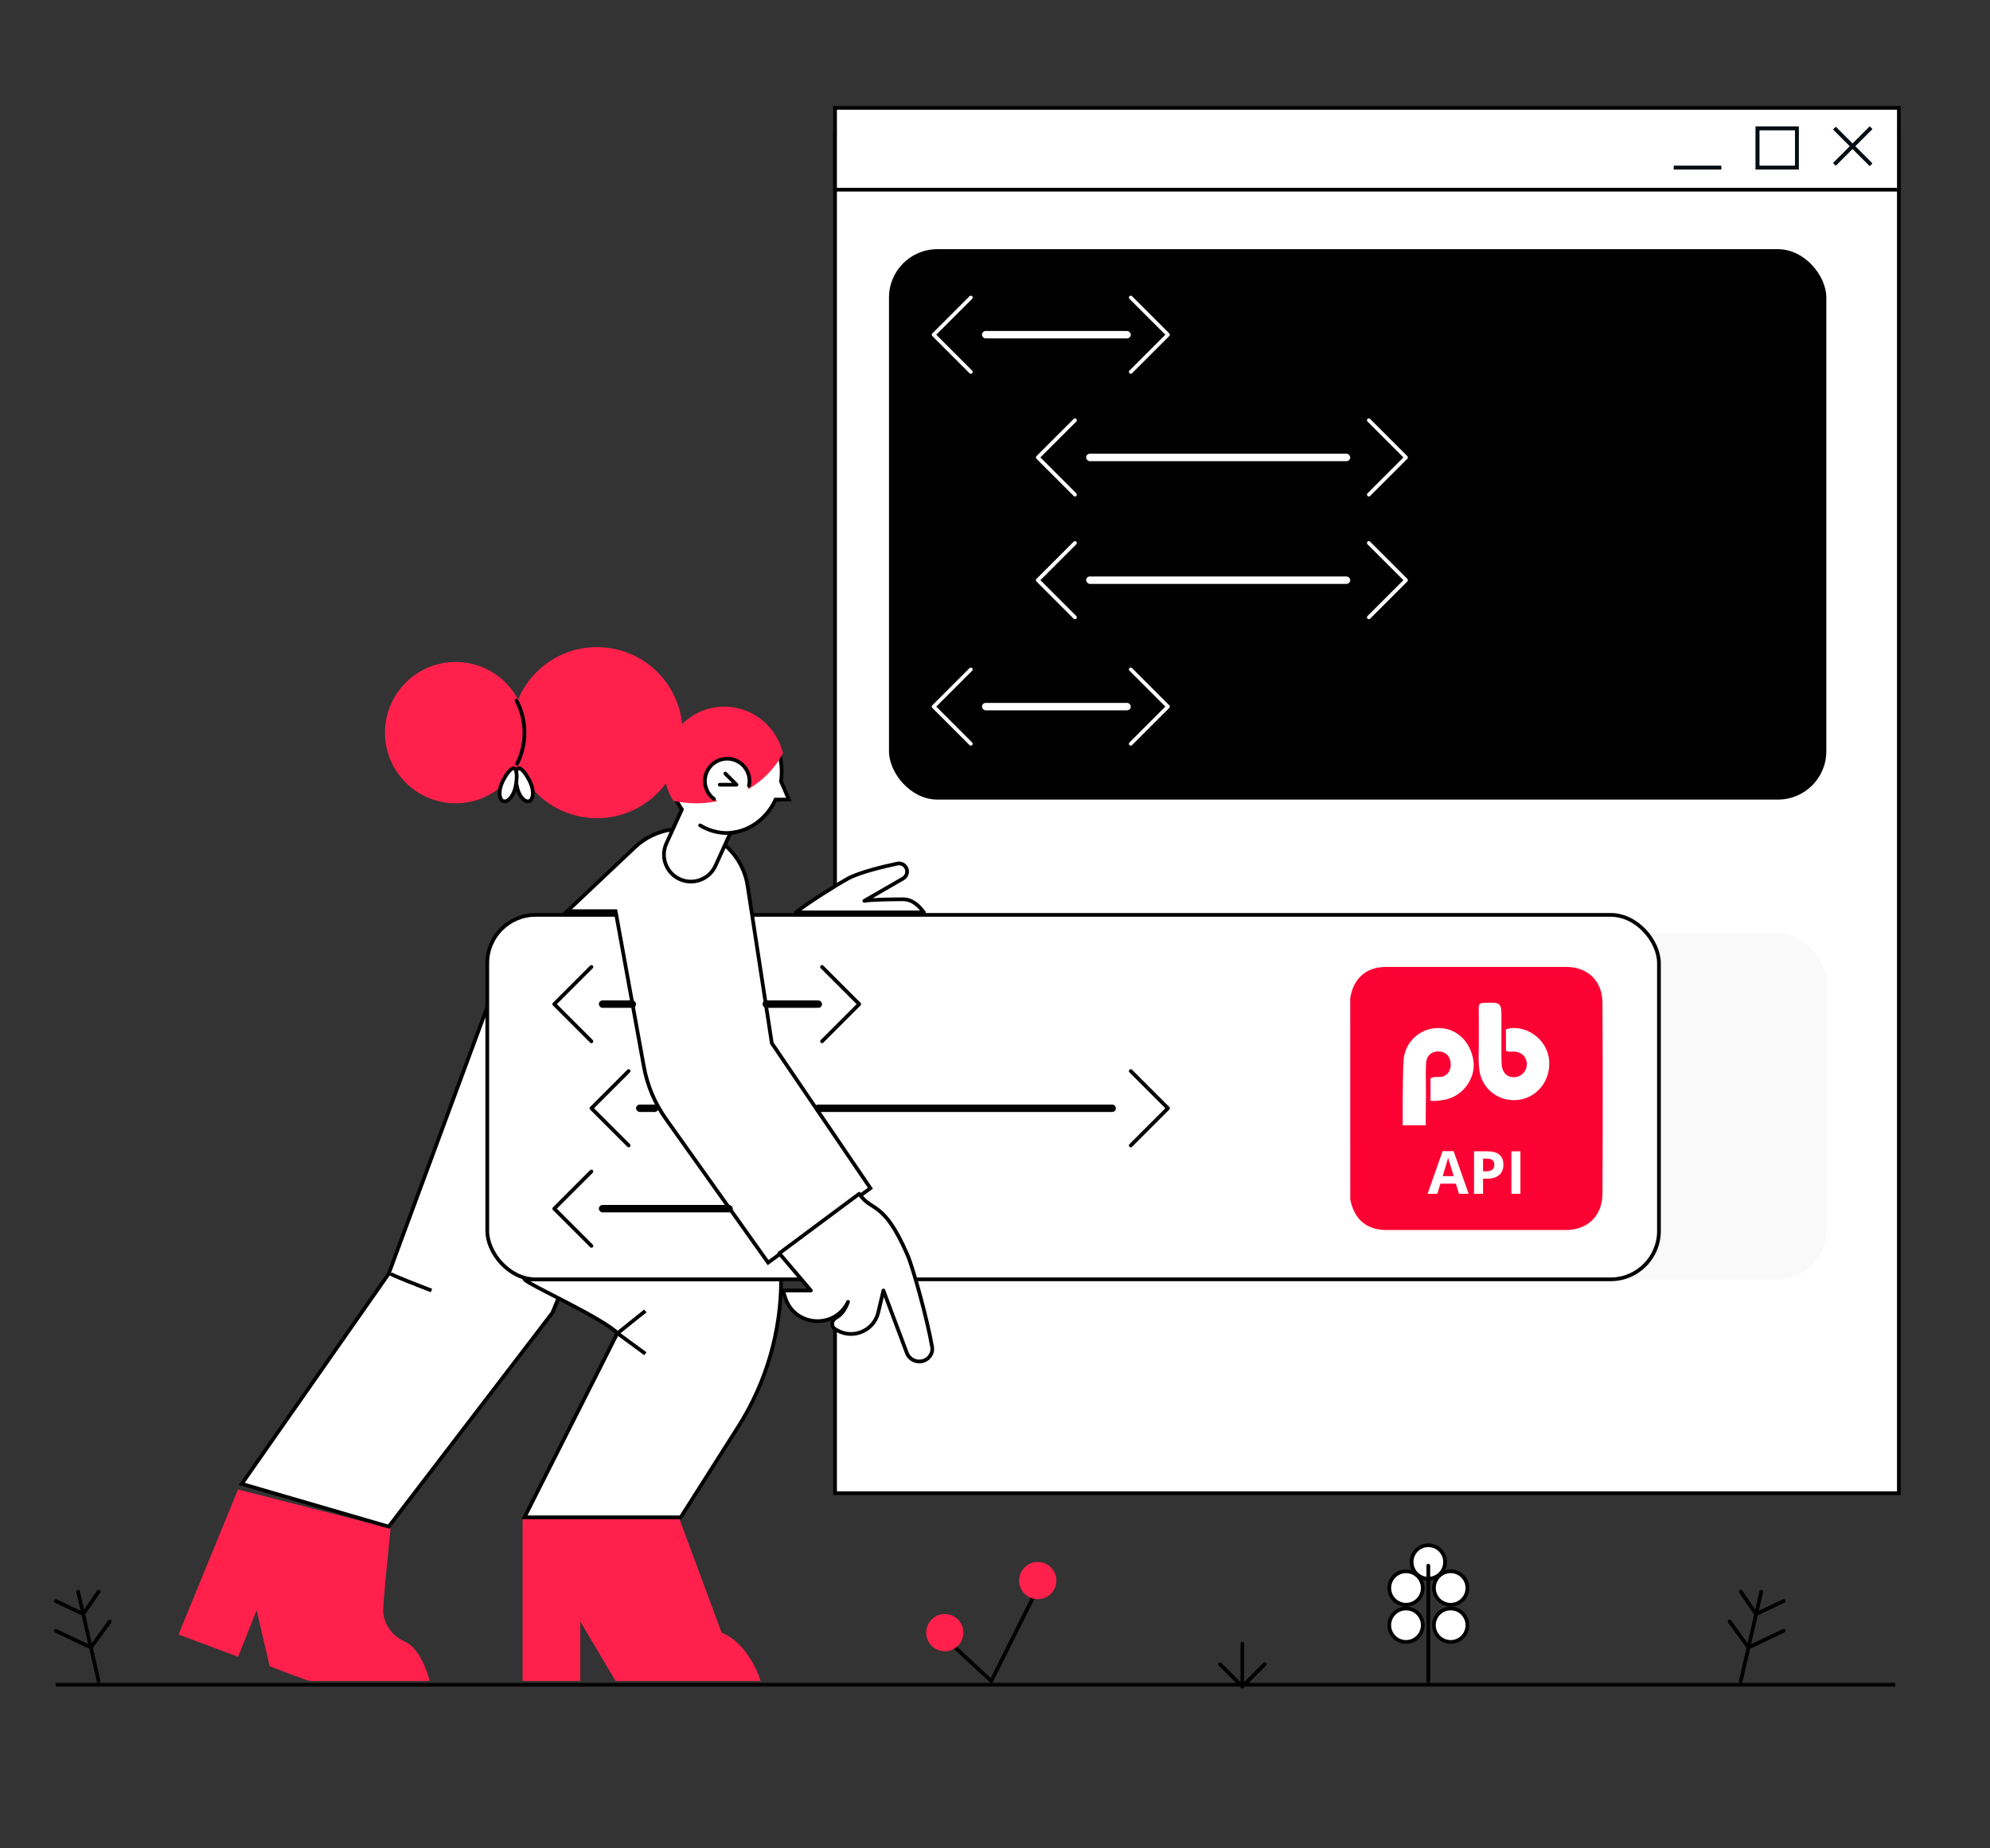
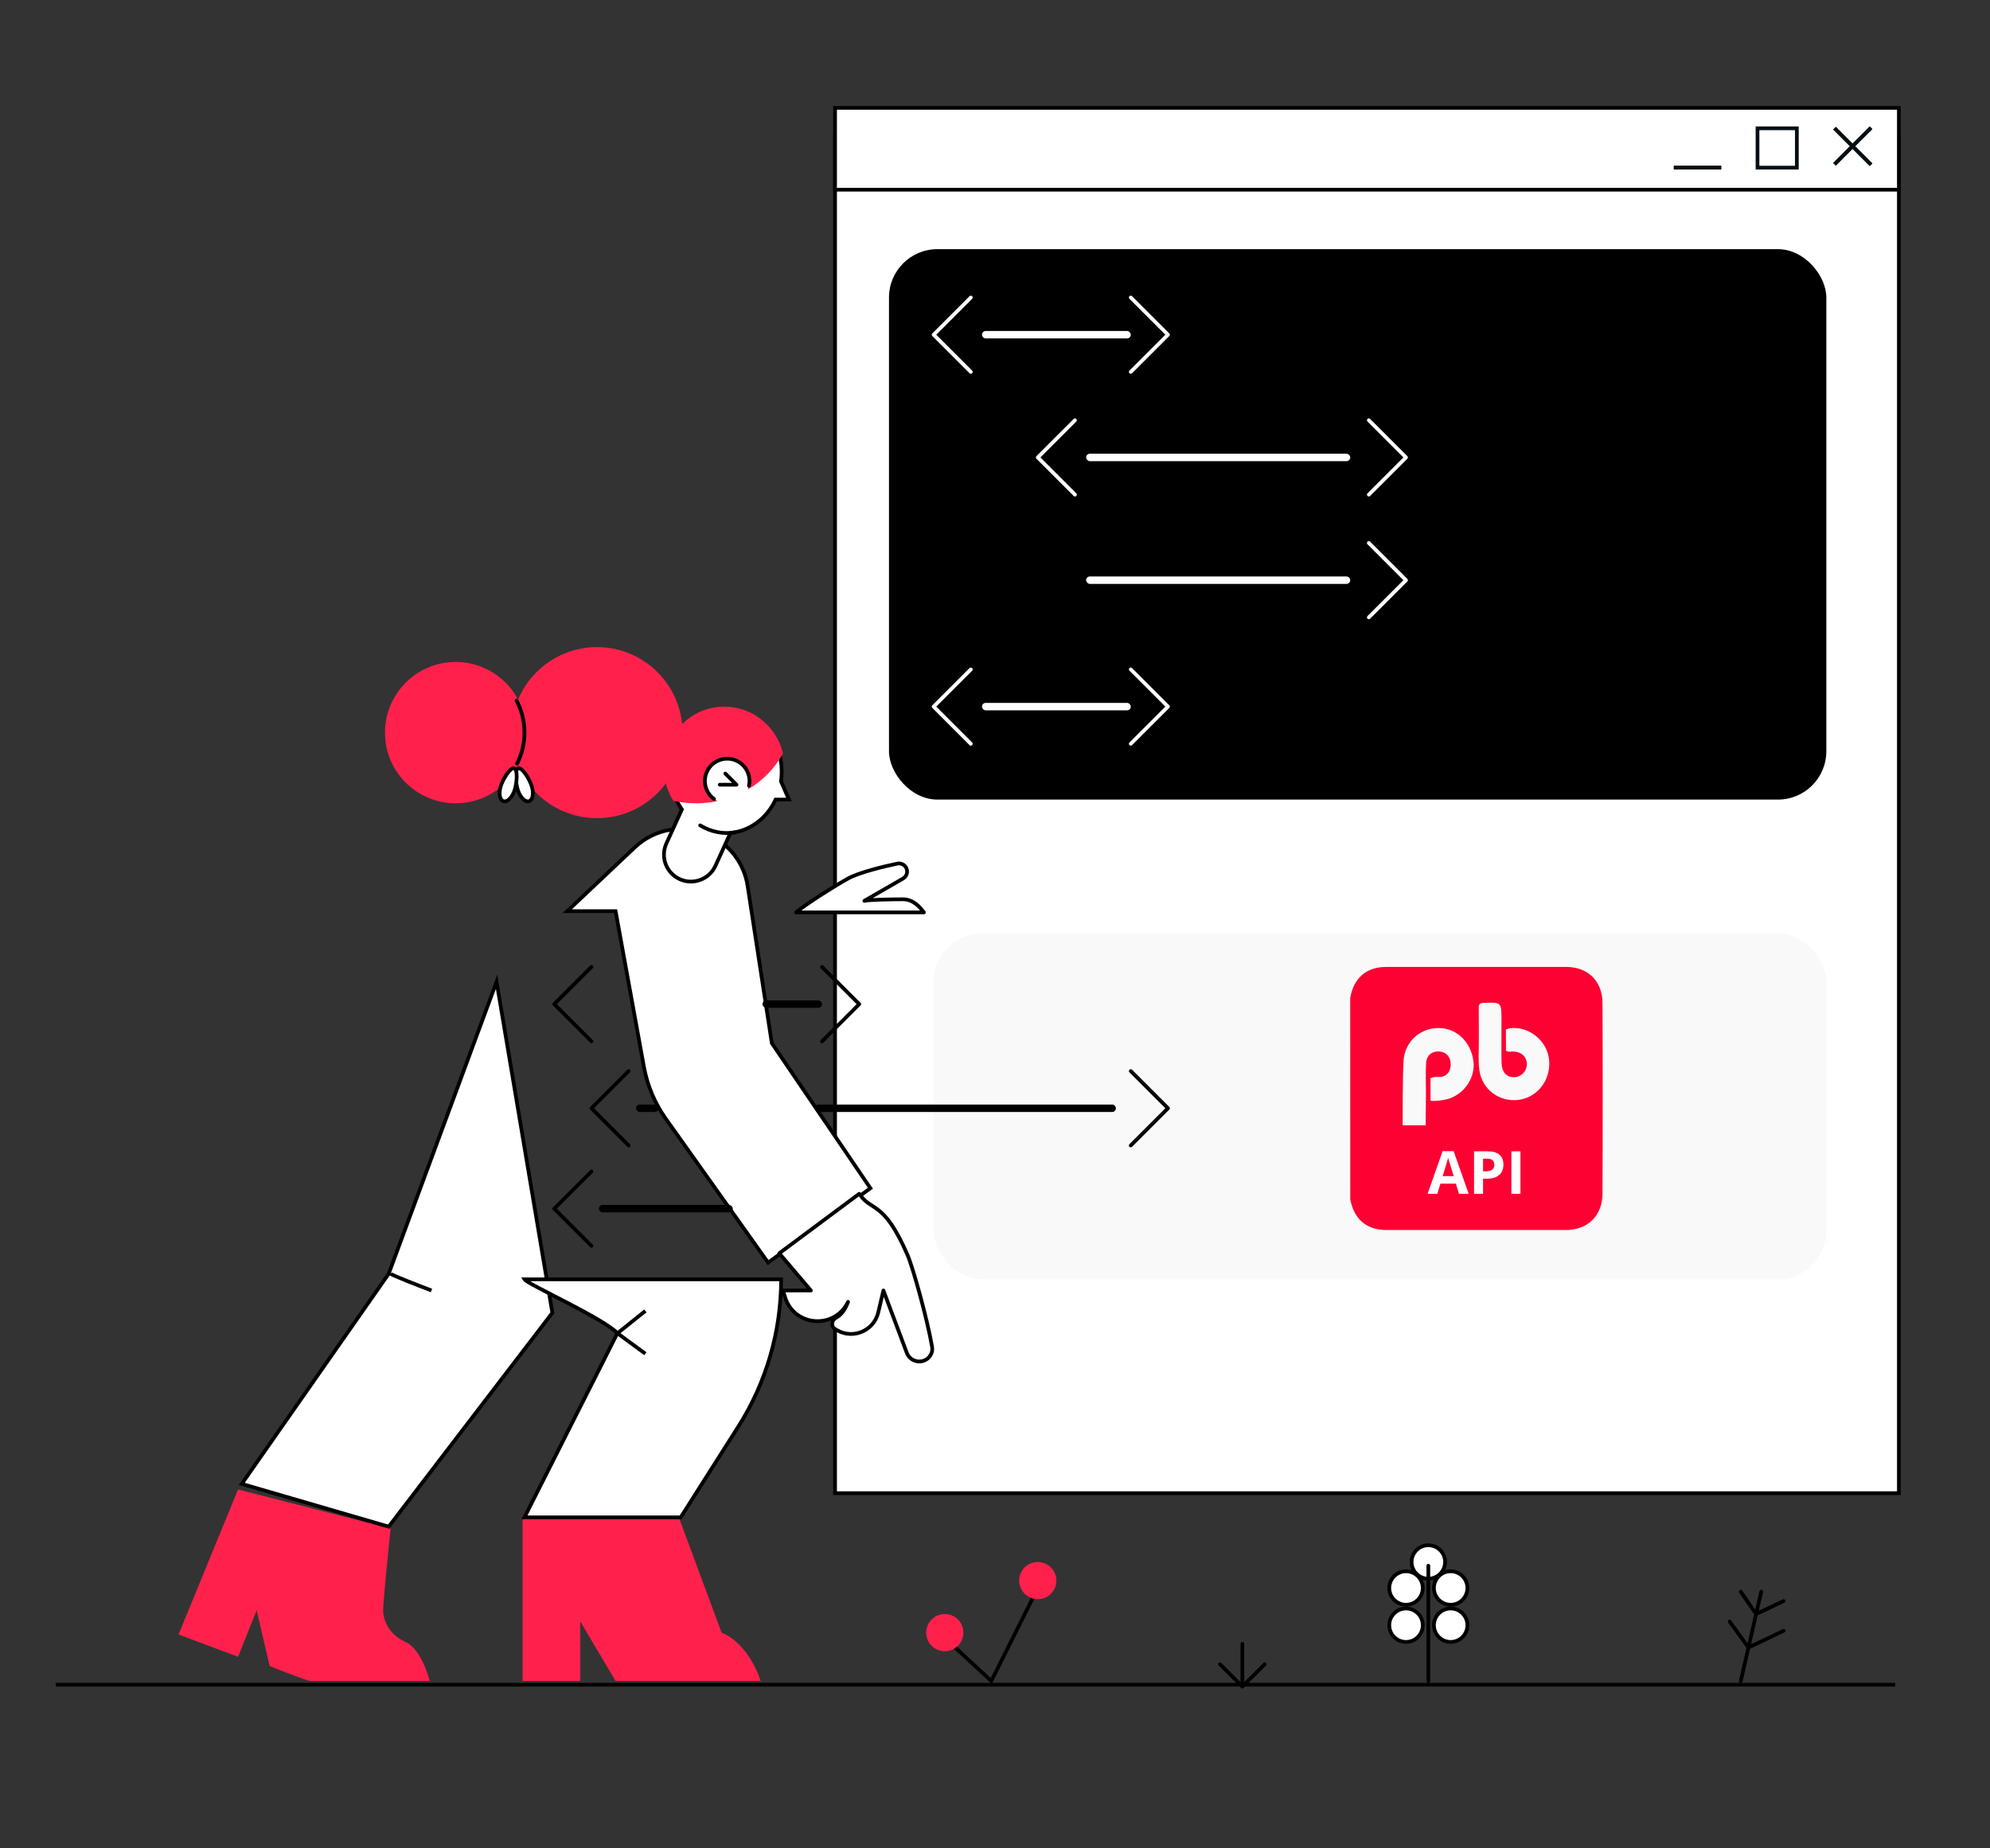
<svg xmlns="http://www.w3.org/2000/svg" width="535" height="497" viewBox="0 0 535 497" fill="none">
  <rect x="0" y="0" width="535" height="497" fill="#333333" stroke="none" />
  <rect x="224.5" y="36.5" width="286" height="365" fill="white" stroke="black" />
  <path d="M224.5 29H510.5V51H224.5V29Z" fill="white" stroke="black" stroke-linecap="round" />
-   <rect x="472.497" y="34.5" width="10.577" height="10.577" stroke="#2F2222" />
  <rect x="472.497" y="34.5" width="10.577" height="10.577" stroke="#020F14" />
  <line x1="450" y1="45.077" x2="462.735" y2="45.077" stroke="#2F2222" />
  <line x1="450" y1="45.077" x2="462.735" y2="45.077" stroke="#020F14" />
  <line x1="493.189" y1="34.465" x2="503.013" y2="44.289" stroke="#2F2222" />
  <line x1="493.189" y1="34.465" x2="503.013" y2="44.289" stroke="#020F14" />
  <line x1="503.013" y1="34.354" x2="493.19" y2="44.177" stroke="#2F2222" />
  <line x1="503.013" y1="34.354" x2="493.19" y2="44.177" stroke="#020F14" />
  <rect opacity="0.3" x="251" y="251" width="240" height="93" rx="13" fill="#E9E9E9" />
  <path d="M254 440.426L266.5 452L279 427" stroke="black" />
  <path d="M140.5 452V408H182.5L194 439C200 441.4 203.5 448.667 204.5 452H165.5L156 436V452H140.5Z" fill="#FF214C" />
  <path d="M64 445.5L48 439.5L64 400.5L105 411C104.333 417.5 103 431 103 433C103 435.5 104.5 439.5 109 441.5C112.6 443.1 114.833 449.167 115.5 452H83.5C82.7 452 75.833 449.333 72.5 448L69 433L64 445.5Z" fill="#FF214C" />
-   <path d="M104.5 410.5L65 399L104.5 342.5L133.5 264L157 332.5L148.5 353L104.5 410.5Z" fill="white" stroke="black" />
+   <path d="M104.5 410.5L65 399L104.5 342.5L133.5 264L148.5 353L104.5 410.5Z" fill="white" stroke="black" />
  <path d="M166 358.452C161.667 354.185 141.8 345.321 141 344H210C210 358.024 206.009 371.758 198.492 383.598L183 408H141L166 358.452Z" fill="white" stroke="black" />
-   <rect x="131" y="246" width="315" height="98" rx="13" fill="white" stroke="black" />
  <path d="M170.699 227.812L152.5 245H165.5L173.106 286.83C174.024 291.882 176.042 296.669 179.018 300.853L206.5 339.5L234 319.5L207.5 280.5L200.994 238.211C200.062 232.155 196.128 226.982 190.54 224.468C183.859 221.462 176.025 222.782 170.699 227.812Z" fill="white" stroke="black" />
  <path d="M218 347L209.5 337L231 321C234.333 326 237.5 322.5 244 337.5C245.398 340.727 249.233 354.381 250.592 362.165C250.881 363.817 249.87 365.377 248.28 365.907C246.449 366.517 244.464 365.57 243.786 363.763L237.5 347L236.114 352.892C234.877 358.149 228.666 360.427 224.323 357.217C223.358 356.503 223.624 354.997 224.666 354.4C226.307 353.46 227.165 352.204 227.995 350.057C224.429 357.531 213.548 356.754 211.078 348.851L210.5 347H218Z" fill="white" stroke="black" stroke-linejoin="round" />
  <path fill-rule="evenodd" clip-rule="evenodd" d="M208.514 215C206.208 219.963 201.684 223.471 196.38 223.945L192.344 232.804C190.685 236.447 186.387 238.054 182.745 236.395C179.102 234.736 177.495 230.438 179.154 226.795L183.321 217.648C181.334 214.849 180.149 211.327 180.149 207.5C180.149 198.387 186.865 191 195.149 191C203.434 191 210.149 198.387 210.149 207.5C210.149 208.377 210.087 209.239 209.967 210.079L212.098 215H208.514Z" fill="white" />
  <path d="M196.38 223.945L196.336 223.447L196.046 223.473L195.925 223.738L196.38 223.945ZM208.514 215V214.5H208.195L208.06 214.789L208.514 215ZM192.344 232.804L191.889 232.597L192.344 232.804ZM182.745 236.395L182.952 235.94H182.952L182.745 236.395ZM179.154 226.795L179.609 227.002L179.154 226.795ZM183.321 217.648L183.776 217.855L183.895 217.593L183.729 217.359L183.321 217.648ZM209.967 210.079L209.472 210.009L209.452 210.148L209.508 210.278L209.967 210.079ZM212.098 215V215.5H212.859L212.557 214.801L212.098 215ZM196.425 224.443C201.928 223.952 206.596 220.314 208.967 215.211L208.06 214.789C205.82 219.611 201.44 222.991 196.336 223.447L196.425 224.443ZM192.799 233.012L196.835 224.153L195.925 223.738L191.889 232.597L192.799 233.012ZM182.537 236.85C186.431 238.624 191.026 236.905 192.799 233.012L191.889 232.597C190.344 235.988 186.343 237.485 182.952 235.94L182.537 236.85ZM178.699 226.588C176.925 230.482 178.644 235.076 182.537 236.85L182.952 235.94C179.561 234.395 178.064 230.394 179.609 227.002L178.699 226.588ZM182.866 217.441L178.699 226.588L179.609 227.002L183.776 217.855L182.866 217.441ZM179.649 207.5C179.649 211.43 180.866 215.054 182.913 217.938L183.729 217.359C181.802 214.644 180.649 211.223 180.649 207.5H179.649ZM195.149 190.5C186.545 190.5 179.649 198.157 179.649 207.5H180.649C180.649 198.618 187.185 191.5 195.149 191.5V190.5ZM210.649 207.5C210.649 198.157 203.754 190.5 195.149 190.5V191.5C203.114 191.5 209.649 198.618 209.649 207.5H210.649ZM210.462 210.15C210.586 209.286 210.649 208.401 210.649 207.5H209.649C209.649 208.354 209.589 209.192 209.472 210.009L210.462 210.15ZM209.508 210.278L211.639 215.199L212.557 214.801L210.426 209.88L209.508 210.278ZM212.098 214.5H208.514V215.5H212.098V214.5Z" fill="black" />
  <path fill-rule="evenodd" clip-rule="evenodd" d="M181.015 215.325C179.422 212.773 178.5 209.746 178.5 206.5C178.5 197.387 185.769 190 194.735 190C202.359 190 208.756 195.342 210.5 202.544C206.275 210.513 197.411 216 187.159 216C185.042 216 182.984 215.766 181.015 215.325Z" fill="#FF214C" />
  <circle cx="195.5" cy="210" r="6" fill="white" />
  <path d="M188.235 221.936C191.096 223.678 194.396 224.344 197.633 223.832" stroke="black" stroke-linecap="round" />
  <path d="M201.359 211.293C201.592 210.237 201.535 209.138 201.195 208.112C200.855 207.085 200.244 206.17 199.426 205.463C198.608 204.755 197.615 204.282 196.55 204.093C195.485 203.903 194.389 204.005 193.378 204.388C192.367 204.77 191.477 205.419 190.804 206.265C190.131 207.111 189.699 208.124 189.554 209.195C189.409 210.267 189.556 211.357 189.98 212.352C190.404 213.347 191.089 214.209 191.962 214.846" stroke="black" stroke-linecap="round" />
  <circle cx="160.5" cy="197" r="23" fill="#FF214C" />
  <circle cx="122.5" cy="197" r="19" fill="#FF214C" />
  <path d="M138.865 188.372C140.242 190.984 140.974 193.889 140.999 196.842C141.024 199.796 140.342 202.712 139.009 205.348" stroke="black" stroke-linecap="round" />
  <path d="M195 208L198 211H193.5" stroke="black" stroke-linecap="round" stroke-linejoin="round" />
  <path d="M142.919 211.297C143.56 213.248 143.256 215.099 142.24 215.433C141.224 215.767 139.881 214.456 139.24 212.506C138.6 210.555 138.324 206.938 139.339 206.604C140.355 206.27 142.278 209.347 142.919 211.297Z" fill="white" stroke="black" />
  <path d="M134.66 211.297C134.019 213.248 134.323 215.099 135.339 215.433C136.355 215.767 137.698 214.456 138.339 212.506C138.98 210.555 139.256 206.938 138.24 206.604C137.224 206.27 135.301 209.347 134.66 211.297Z" fill="white" stroke="black" />
  <path d="M159 260L149 270L159 280" stroke="black" stroke-linecap="round" stroke-linejoin="round" />
  <path d="M221 260L231 270L221 280" stroke="black" stroke-linecap="round" stroke-linejoin="round" />
-   <rect x="161" y="269" width="10" height="2" rx="1" fill="black" />
  <rect x="205" y="269" width="16" height="2" rx="1" fill="black" />
  <path d="M159 315L149 325L159 335" stroke="black" stroke-linecap="round" stroke-linejoin="round" />
  <rect x="161" y="324" width="36" height="2" rx="1" fill="black" />
  <path d="M169 288L159 298L169 308" stroke="black" stroke-linecap="round" stroke-linejoin="round" />
  <path d="M304 288L314 298L304 308" stroke="black" stroke-linecap="round" stroke-linejoin="round" />
  <rect x="171" y="297" width="6" height="2" rx="1" fill="black" />
  <rect x="219" y="297" width="81" height="2" rx="1" fill="black" />
  <path d="M15 453H509.5" stroke="black" />
  <path d="M105 342.5C105.4 342.9 112.5 345.667 116 347" stroke="black" />
  <path d="M173.5 352.5L166 358.5L173.5 364" stroke="black" />
  <rect x="239" y="67" width="252" height="148" rx="13" fill="black" />
  <path d="M261 80L251 90L261 100" stroke="white" stroke-linecap="round" stroke-linejoin="round" />
  <path d="M261 180L251 190L261 200" stroke="white" stroke-linecap="round" stroke-linejoin="round" />
  <path d="M289 113L279 123L289 133" stroke="white" stroke-linecap="round" stroke-linejoin="round" />
-   <path d="M289 146L279 156L289 166" stroke="white" stroke-linecap="round" stroke-linejoin="round" />
  <path d="M304 80L314 90L304 100" stroke="white" stroke-linecap="round" stroke-linejoin="round" />
  <path d="M304 180L314 190L304 200" stroke="white" stroke-linecap="round" stroke-linejoin="round" />
  <path d="M368 113L378 123L368 133" stroke="white" stroke-linecap="round" stroke-linejoin="round" />
  <path d="M368 146L378 156L368 166" stroke="white" stroke-linecap="round" stroke-linejoin="round" />
  <rect x="264" y="89" width="40" height="2" rx="1" fill="white" />
  <rect x="264" y="189" width="40" height="2" rx="1" fill="white" />
  <rect x="292" y="122" width="71" height="2" rx="1" fill="white" />
  <rect x="292" y="155" width="71" height="2" rx="1" fill="white" />
  <path d="M363.012 322.498L363 268.308C363.954 262.934 367.355 260 372.657 260C385.851 260 407.921 260 421.121 260C426.867 260 430.782 263.773 430.817 269.658C430.895 283.175 430.895 307.43 430.817 320.949C430.788 326.908 426.851 330.734 421 330.736C407.876 330.736 385.878 330.736 372.752 330.736C367.415 330.74 364.047 327.88 363.012 322.498ZM383.359 293.938C383.359 291.238 383.238 288.53 383.398 285.838C383.527 283.707 385.066 282.55 387.052 282.735C388.906 282.901 390.078 284.315 390.019 286.337C389.971 288.298 388.714 289.683 386.768 289.584C385.066 289.5 384.582 289.958 384.582 289.958V295.989C384.582 295.989 385.362 296.127 386.871 295.938C387.585 295.866 388.294 295.747 388.993 295.582C393.577 294.39 396.754 289.759 396.117 285.234C395.364 279.947 391.405 276.309 386.518 276.425C381.631 276.54 377.597 280.228 377.329 285.318C377.046 290.706 377.103 301.512 377.103 301.512V302.577H383.315C383.315 302.577 383.295 301.093 383.295 300.727C383.295 298.465 383.359 296.203 383.359 293.938ZM403.664 278.502V274.345C403.664 269.456 403.664 269.51 398.926 269.658C397.716 269.695 397.531 270.145 397.549 271.205C397.605 274.195 397.549 277.187 397.573 280.177C397.587 282.727 397.371 285.314 397.73 287.821C398.458 292.946 403.077 296.336 408.12 295.761C413.162 295.185 416.805 290.689 416.5 285.382C416.22 280.489 411.982 276.474 407.049 276.416C405.566 276.398 404.85 276.84 404.85 276.84L404.874 282.495C404.874 282.495 405.278 282.883 406.248 282.782C408.614 282.54 410.364 283.857 410.483 285.967C410.521 286.887 410.205 287.786 409.602 288.472C409 289.157 408.158 289.576 407.256 289.639C405.072 289.767 403.743 288.359 403.682 285.723C403.616 283.319 403.664 280.91 403.664 278.502Z" fill="#FC0233" />
  <path d="M392.234 321L391.406 318.281H387.242L386.414 321H383.805L387.836 309.531H390.797L394.844 321H392.234ZM390.828 316.25C390.062 313.786 389.63 312.393 389.531 312.07C389.438 311.747 389.37 311.492 389.328 311.305C389.156 311.971 388.664 313.62 387.852 316.25H390.828ZM398.711 314.953H399.508C400.253 314.953 400.81 314.807 401.18 314.516C401.549 314.219 401.734 313.789 401.734 313.227C401.734 312.659 401.578 312.24 401.266 311.969C400.958 311.698 400.474 311.562 399.812 311.562H398.711V314.953ZM404.18 313.141C404.18 314.37 403.794 315.31 403.023 315.961C402.258 316.612 401.167 316.938 399.75 316.938H398.711V321H396.289V309.578H399.938C401.323 309.578 402.375 309.878 403.094 310.477C403.818 311.07 404.18 311.958 404.18 313.141ZM406.336 321V309.578H408.758V321H406.336Z" fill="white" />
  <path d="M227.996 236.218C224.767 238 216.935 242.909 214 245.335L248.395 245.335C247.285 243.924 245.579 241.785 242.667 241.807C239.755 241.829 234.174 241.872 232.368 242.229L242.779 236.23C244.037 235.505 244.248 233.777 243.201 232.771C242.691 232.28 241.973 232.066 241.28 232.21C237.492 232.997 230.913 234.607 227.996 236.218Z" fill="white" stroke="black" stroke-linecap="round" stroke-linejoin="round" />
  <path d="M328 447.5L334 453.5M334 453.5V442M334 453.5L340 447.5" stroke="black" stroke-linecap="round" stroke-linejoin="round" />
  <circle cx="254" cy="439" r="5" fill="#FF214C" />
  <circle cx="279" cy="425" r="5" fill="#FF214C" />
  <circle cx="378" cy="427" r="4.5" fill="white" stroke="black" />
  <circle cx="378" cy="437" r="4.5" fill="white" stroke="black" />
  <circle cx="390" cy="427" r="4.5" fill="white" stroke="black" />
  <circle cx="384" cy="420" r="4.5" fill="white" stroke="black" />
  <circle cx="390" cy="437" r="4.5" fill="white" stroke="black" />
-   <path d="M26.5 452L24.438 443M21 428L22.375 434M22.375 434L15 430.5M22.375 434L26.5 428M22.375 434L24.438 443M24.438 443L15 438.5M24.438 443L29.5 436" stroke="black" stroke-linecap="round" stroke-linejoin="round" />
  <path d="M468 452L470.062 443M473.5 428L472.125 434M472.125 434L479.5 430.5M472.125 434L468 428M472.125 434L470.062 443M470.062 443L479.5 438.5M470.062 443L465 436" stroke="black" stroke-linecap="round" stroke-linejoin="round" />
  <path d="M384 452L384 421" stroke="black" stroke-linecap="round" />
</svg>